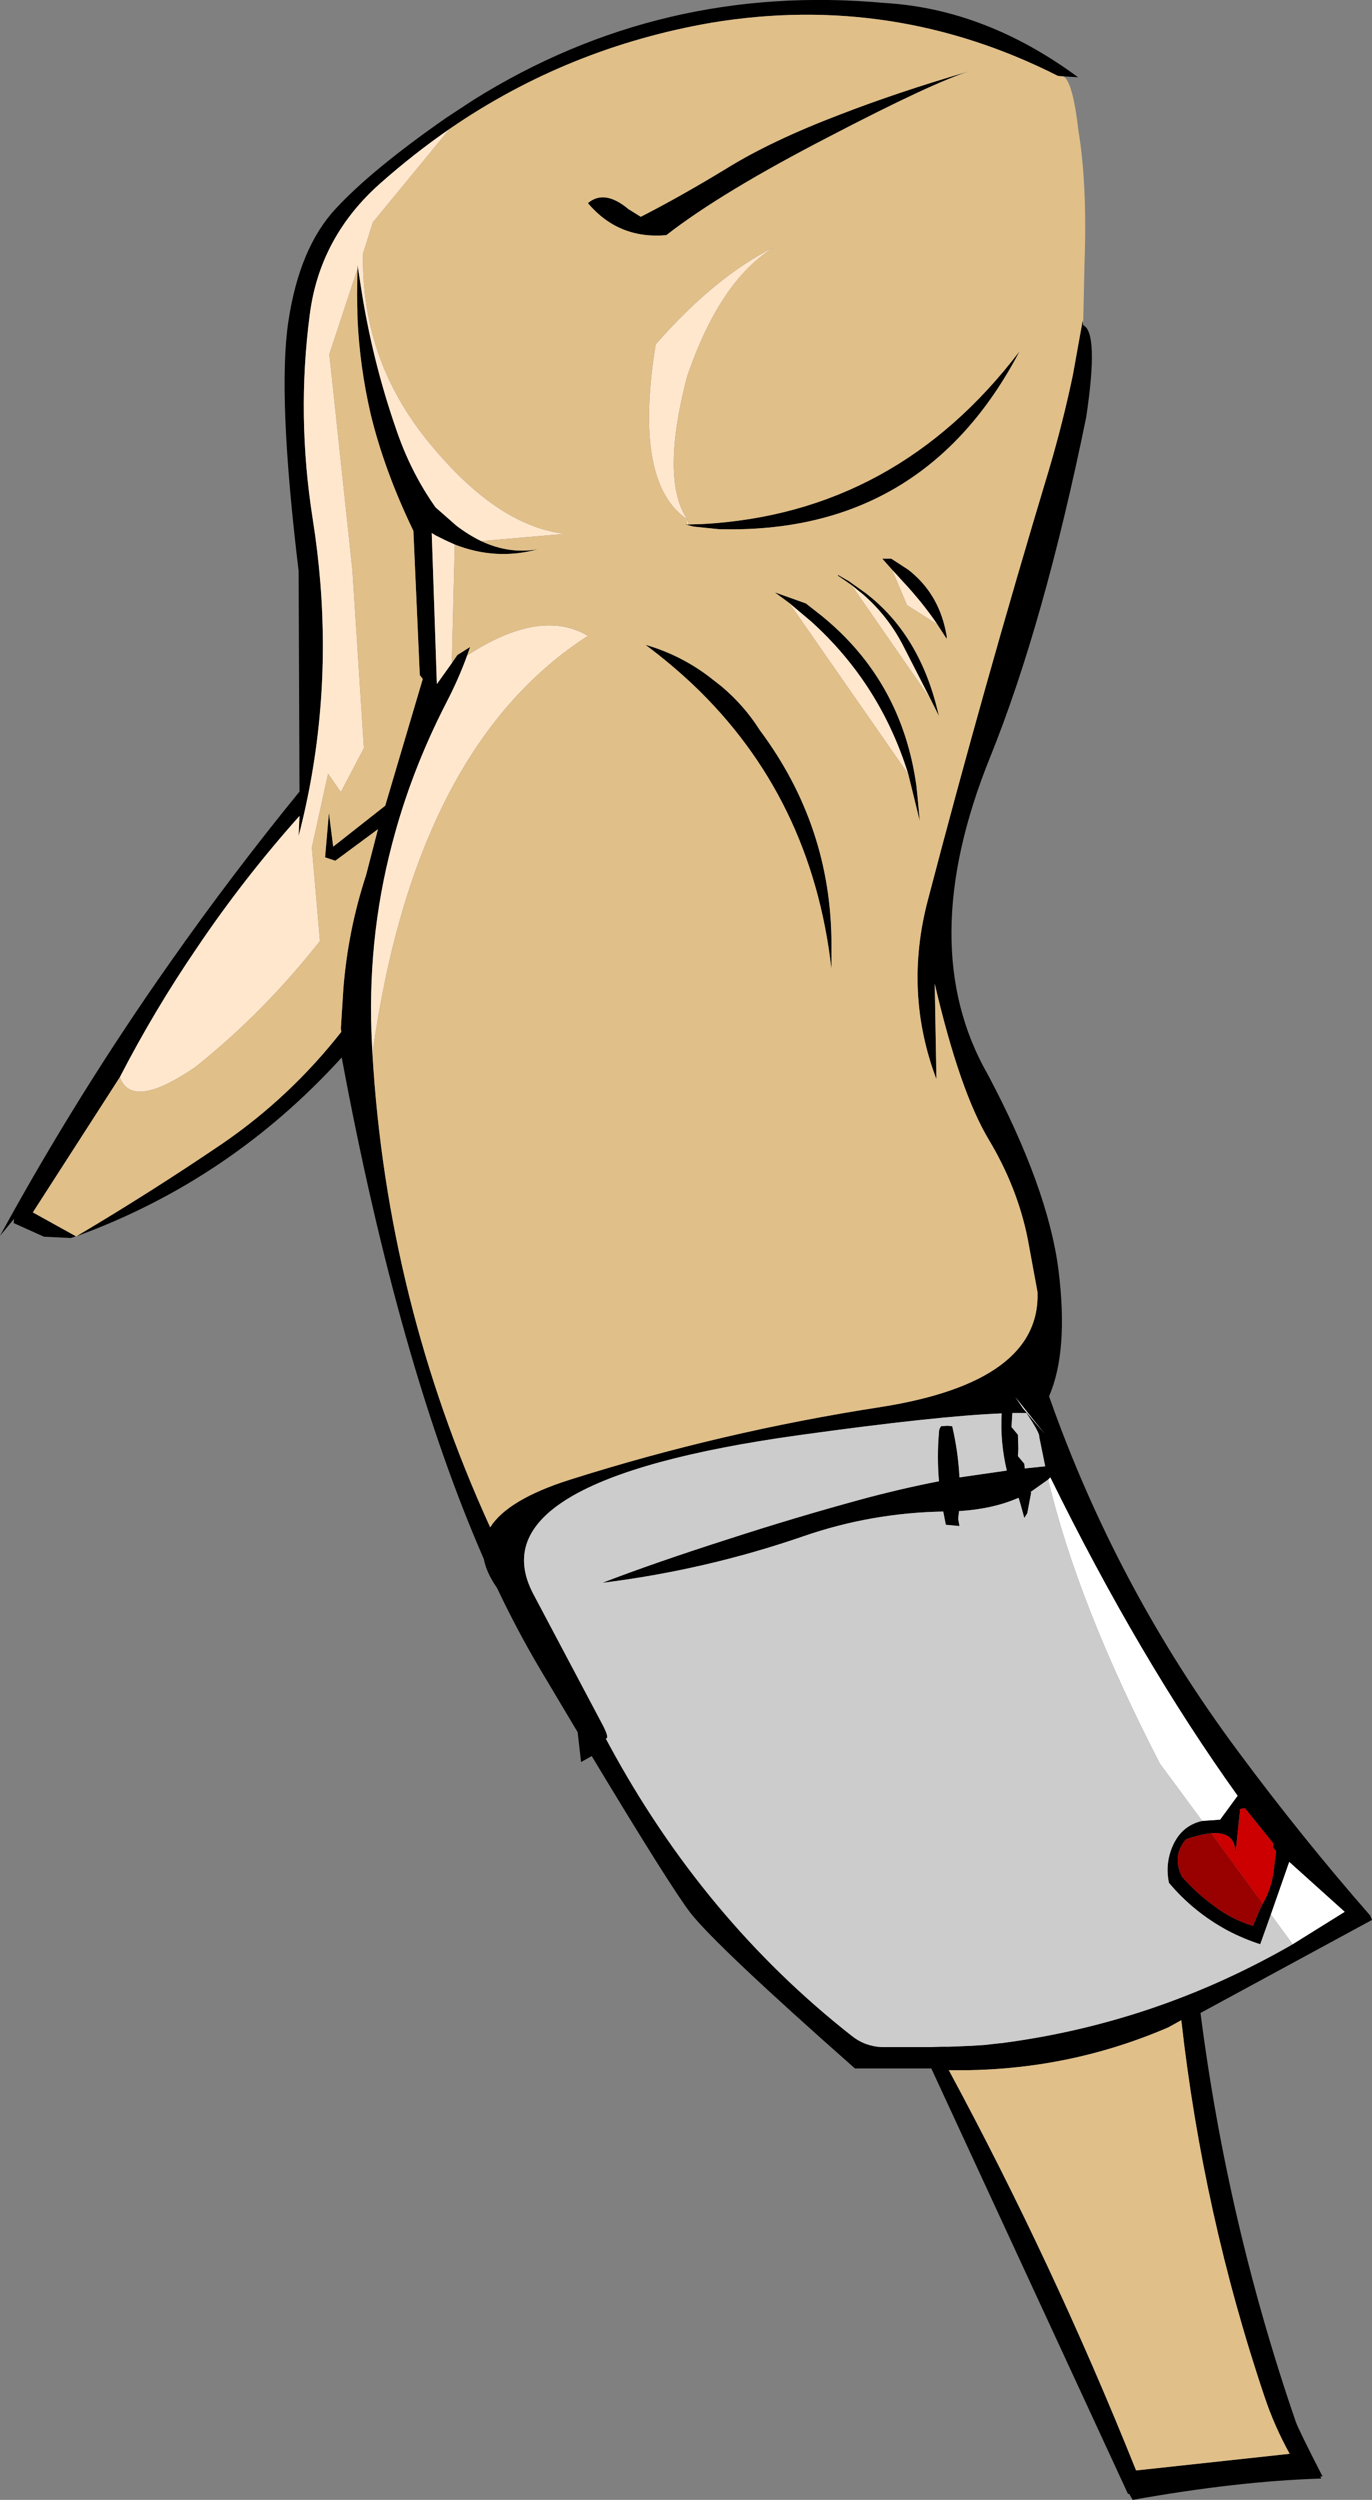
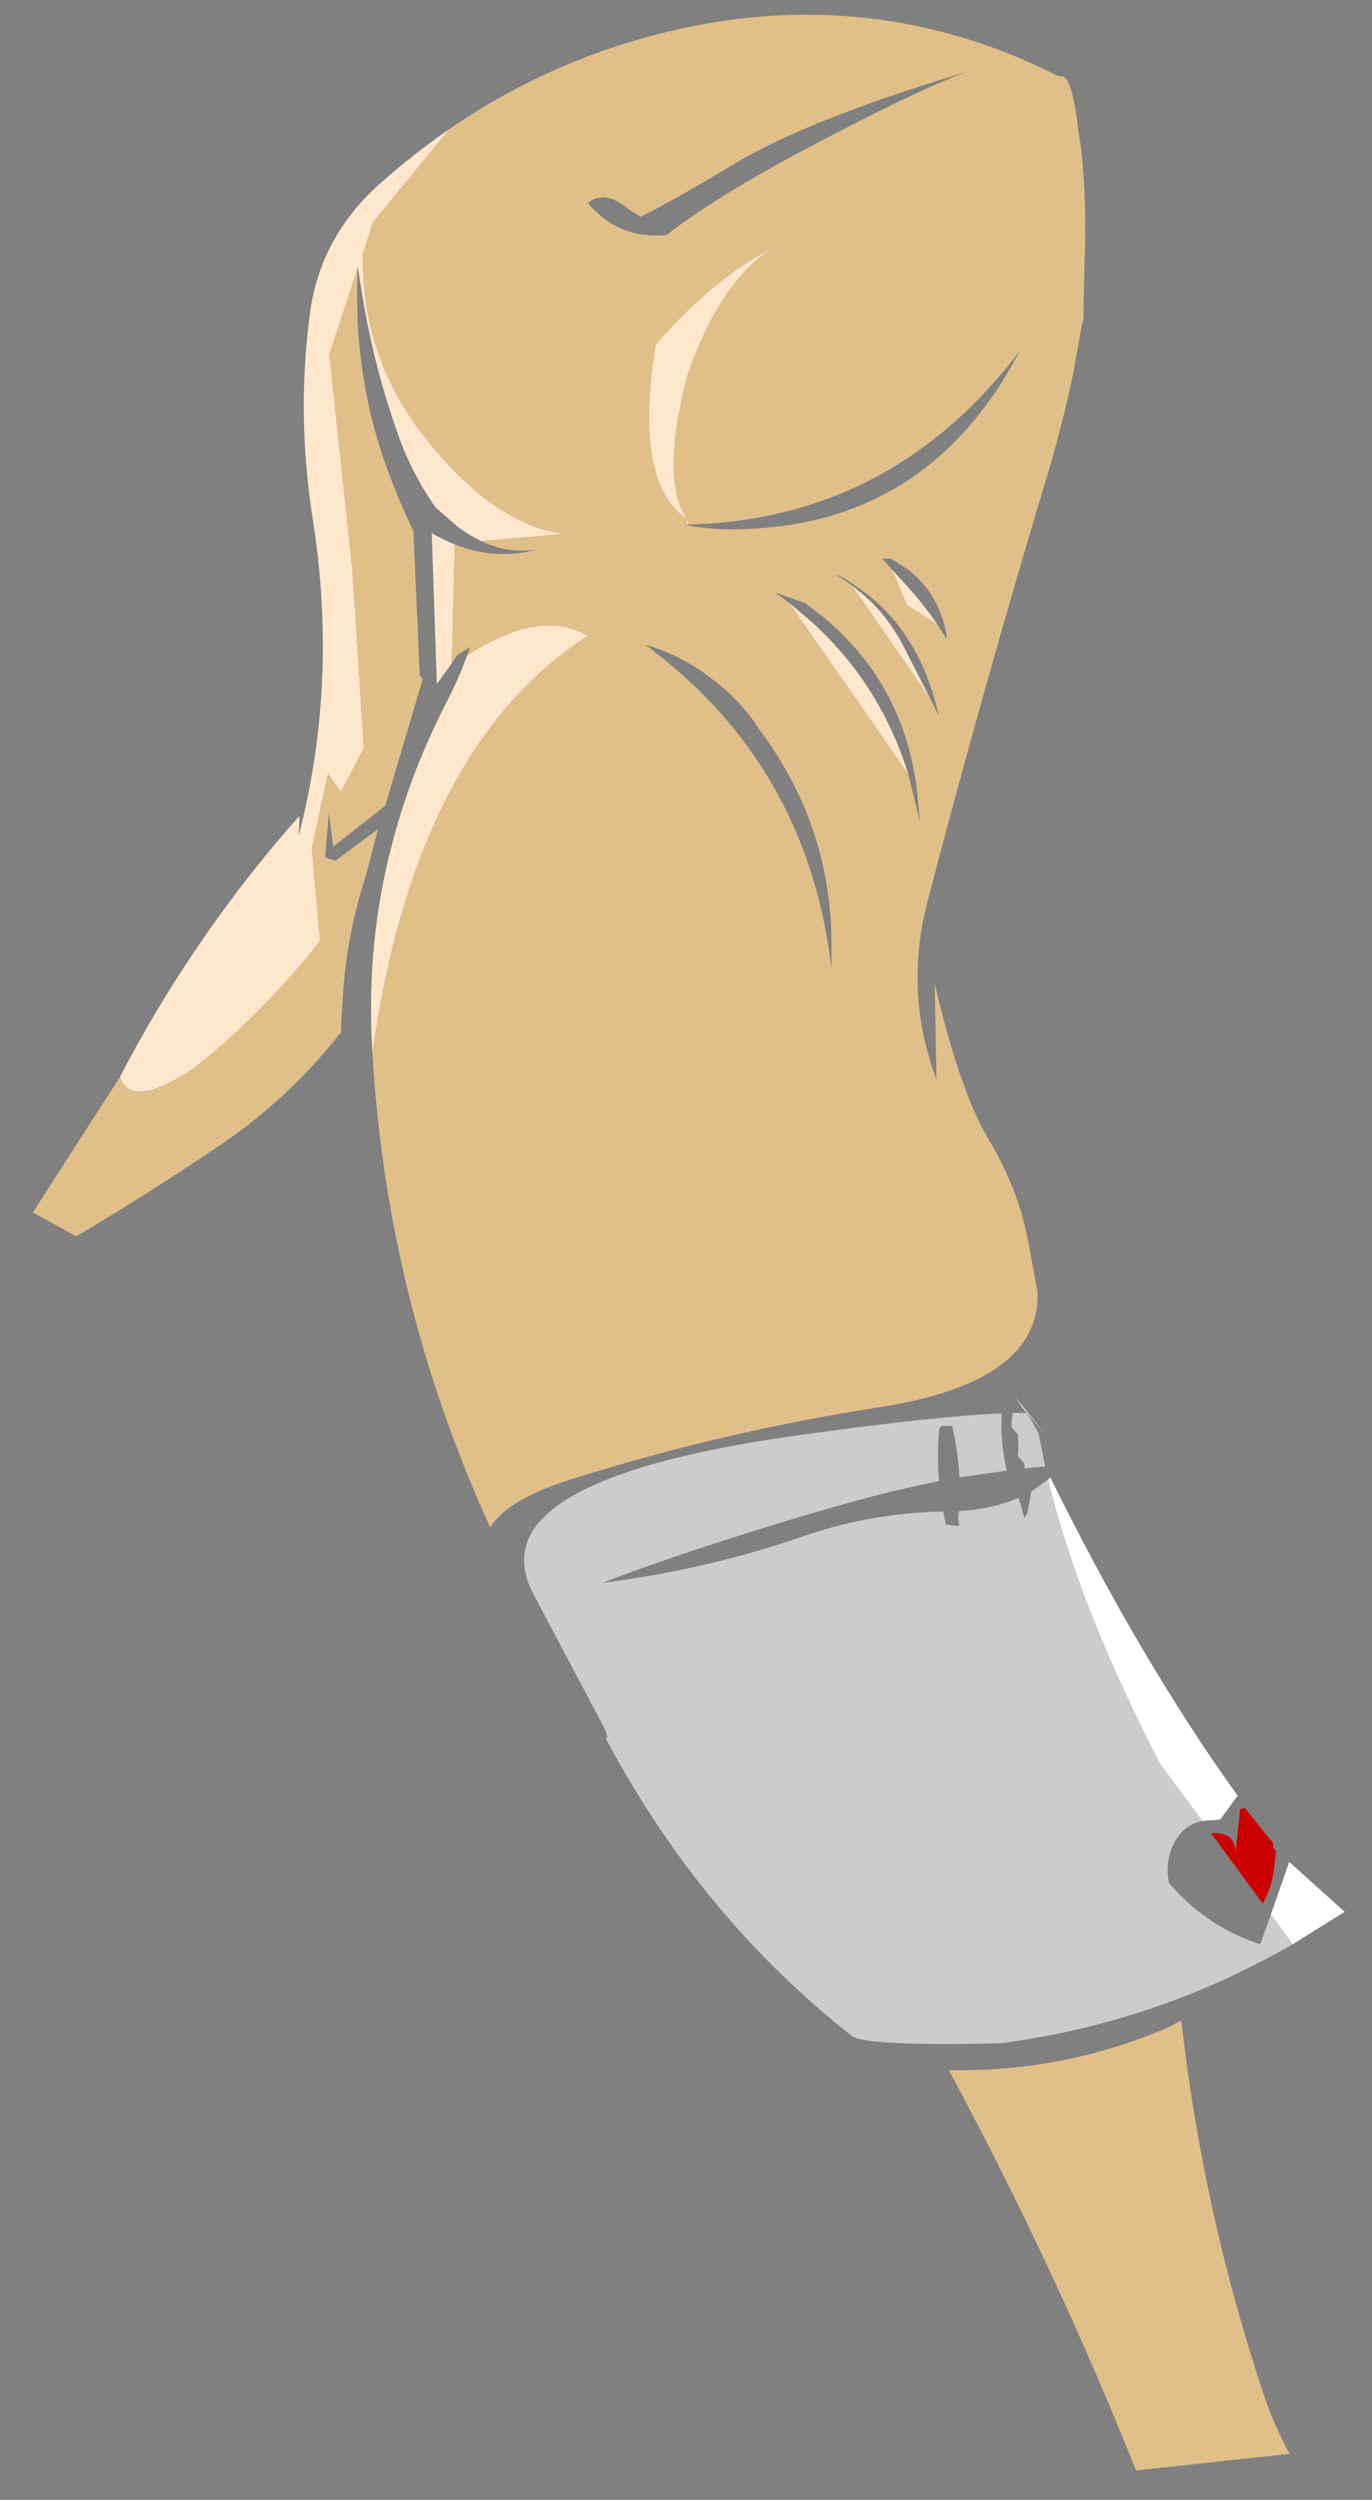
<svg xmlns="http://www.w3.org/2000/svg" height="292.9px" width="160.8px">
  <rect width="100%" height="100%" fill="#808080" stroke="none" />
  <g transform="matrix(1.0, 0.0, 0.0, 1.0, 80.4, 151.75)">
-     <path d="M16.9 -135.8 Q4.1 -129.2 -2.3 -124.2 -7.9 -123.7 -11.5 -127.95 -9.55 -129.6 -6.75 -127.25 L-5.3 -126.35 Q-0.7 -128.7 4.65 -131.95 9.95 -135.25 18.1 -138.35 24.95 -141.0 33.2 -143.4 28.8 -142.0 16.9 -135.8 M0.3 -90.3 L1.95 -90.35 Q24.65 -91.6 39.1 -110.6 27.85 -89.1 3.85 -89.75 L0.9 -90.05 0.3 -90.2 0.1 -90.25 -0.1 -90.3 0.1 -90.3 0.3 -90.3 M-71.5 -6.9 L-72.1 -6.7 -75.25 -6.85 -78.8 -8.45 -78.75 -8.95 -80.4 -6.95 Q-71.3 -23.6 -60.45 -39.0 -53.25 -49.25 -45.3 -59.0 L-45.4 -84.85 Q-47.9 -105.5 -46.6 -114.1 -45.3 -122.75 -41.05 -127.3 -36.85 -131.85 -28.1 -137.95 L-24.9 -140.05 Q-2.9 -153.8 23.3 -151.4 35.1 -150.7 45.95 -142.7 L44.25 -142.8 43.6 -142.85 Q24.35 -152.6 3.05 -149.1 -13.8 -146.2 -27.7 -136.65 -31.9 -133.75 -35.85 -130.25 -42.95 -123.95 -44.1 -114.85 -45.65 -103.0 -43.75 -90.95 -43.15 -87.15 -42.85 -83.4 -41.65 -68.25 -45.4 -53.8 L-45.3 -56.15 Q-51.9 -48.75 -57.35 -40.65 -62.3 -33.4 -66.35 -25.55 L-76.55 -9.7 -71.5 -6.9 M46.55 -113.65 Q48.4 -112.8 46.9 -102.85 41.95 -78.65 35.65 -63.05 26.7 -40.95 35.4 -25.8 42.4 -12.6 43.65 -3.0 44.85 6.55 42.55 11.85 50.45 34.3 64.7 53.45 72.15 63.5 80.2 72.7 L80.4 73.2 60.3 84.1 Q63.45 108.7 71.45 131.95 71.75 132.85 74.6 138.4 L74.35 138.4 74.45 138.65 Q64.65 138.95 52.35 141.15 L51.95 140.45 51.8 140.45 28.75 90.6 19.8 90.6 Q3.6 76.3 0.5 72.35 -1.9 69.2 -11.05 54.0 L-12.3 54.7 -12.7 51.2 -17.05 43.9 Q-19.7 39.45 -22.15 34.3 -23.4 32.5 -23.7 30.9 -33.65 8.15 -40.35 -27.85 -53.45 -13.45 -71.45 -6.9 -62.75 -12.05 -54.35 -17.75 -46.4 -23.2 -40.4 -30.85 L-40.45 -31.25 -40.15 -36.0 Q-39.6 -42.8 -37.5 -49.2 L-36.1 -54.6 -41.1 -50.9 -42.3 -51.3 -41.85 -56.5 -41.35 -52.55 -35.25 -57.35 -30.85 -72.2 -31.2 -72.65 -31.95 -89.55 Q-35.35 -96.6 -36.95 -103.2 -38.25 -108.8 -38.5 -114.45 L-38.55 -117.25 -38.5 -120.25 -38.5 -120.7 -38.45 -120.4 -38.1 -118.15 Q-36.8 -109.6 -33.95 -101.4 -32.25 -96.4 -29.35 -92.3 L-26.9 -90.15 Q-25.45 -89.05 -24.0 -88.35 -20.7 -86.8 -17.35 -87.4 -22.25 -86.05 -27.1 -87.95 -28.25 -88.45 -29.4 -89.05 L-29.8 -89.3 -29.2 -71.6 -27.45 -74.05 -26.8 -75.0 -25.3 -75.95 -25.65 -74.95 Q-26.65 -72.2 -28.05 -69.5 -32.25 -61.35 -34.45 -52.85 -37.45 -41.45 -36.8 -29.3 L-36.75 -28.3 Q-35.05 0.7 -22.95 27.2 -20.9 23.95 -13.7 21.65 4.1 16.0 22.85 13.1 41.55 10.15 41.2 -0.35 L40.05 -6.6 Q38.85 -12.6 35.5 -18.2 32.1 -23.85 29.15 -36.5 L29.35 -25.3 Q25.5 -35.5 28.35 -46.3 34.95 -71.55 42.55 -96.75 44.2 -102.35 45.35 -107.85 L46.5 -114.25 46.55 -113.65 M24.15 -85.0 L23.0 -86.3 24.05 -86.3 26.05 -85.0 Q29.45 -82.35 30.4 -78.0 L30.55 -77.25 30.55 -76.9 29.45 -78.6 Q27.7 -81.2 25.2 -83.85 L24.8 -84.3 24.15 -85.0 M28.65 -69.85 L25.45 -76.1 Q23.65 -79.6 20.7 -82.15 L19.4 -83.2 17.95 -84.2 Q17.8 -84.25 17.8 -84.4 L19.1 -83.65 21.0 -82.3 Q27.25 -77.55 29.45 -68.65 L29.65 -67.85 28.65 -69.85 M12.1 -81.1 L10.4 -82.35 14.05 -81.05 15.9 -79.6 Q25.3 -71.95 27.0 -59.7 L27.15 -58.25 27.4 -55.55 26.05 -61.05 Q22.75 -71.65 14.65 -78.95 L12.1 -81.1 M4.2 -71.3 Q6.85 -69.05 8.65 -66.2 17.05 -54.95 17.05 -41.05 L17.05 -38.2 Q14.75 -58.35 0.75 -71.6 -1.8 -74.0 -4.75 -76.2 -0.75 -75.05 2.6 -72.55 L4.2 -71.3 M42.1 20.05 L41.4 16.6 Q41.5 16.2 39.9 13.8 L39.1 13.8 38.25 13.8 38.2 14.6 38.15 15.45 38.9 16.35 38.95 18.0 38.9 18.85 39.65 19.75 39.7 20.3 42.1 20.05 M60.5 61.6 L62.6 61.45 64.65 58.65 Q53.15 42.6 42.7 21.35 L42.45 21.6 40.4 23.05 40.45 23.15 40.0 25.55 39.65 26.1 39.25 24.65 39.0 23.8 38.95 23.75 Q36.0 25.05 32.0 25.3 L31.9 26.2 32.05 27.05 30.45 26.9 30.15 25.35 Q21.7 25.5 13.75 28.25 2.3 32.2 -9.8 33.7 -3.7 31.35 5.05 28.55 12.75 26.05 20.45 23.95 25.05 22.7 29.65 21.8 29.4 18.95 29.65 16.05 29.65 15.75 29.8 15.5 L29.9 15.35 30.65 15.3 31.2 15.35 Q31.9 18.35 32.05 21.35 L37.6 20.55 Q36.8 17.2 37.0 13.85 29.45 14.15 13.25 16.4 -24.9 21.7 -17.9 35.0 L-9.9 50.1 Q-8.9 51.95 -9.4 51.95 L-9.05 52.6 Q2.05 73.15 19.45 86.8 20.95 88.0 22.95 88.1 L28.65 88.1 31.2 88.0 29.7 88.1 33.45 87.95 35.0 87.85 36.75 87.65 37.45 87.6 36.85 87.65 Q55.05 85.3 71.1 76.05 L77.2 72.25 70.7 66.4 68.55 72.55 67.3 76.05 Q65.3 75.4 63.5 74.45 59.5 72.3 56.6 68.85 56.2 66.95 56.8 65.15 57.8 62.2 60.5 61.6 M39.5 13.25 L42.0 16.2 38.6 11.95 39.5 13.25 M67.6 71.3 L67.65 71.2 Q68.65 69.4 68.9 67.3 L69.15 65.15 68.8 64.7 68.8 64.2 65.5 60.1 64.95 60.2 64.4 65.4 Q64.4 62.8 61.55 63.05 60.35 63.15 58.6 63.75 56.95 65.65 58.1 68.1 59.8 70.05 61.95 71.6 63.9 73.1 66.45 73.9 L67.2 72.1 67.6 71.3 M58.05 84.95 L56.5 85.8 Q44.3 91.05 30.8 90.8 43.1 113.6 52.75 137.7 L70.75 135.75 Q68.95 132.5 67.8 129.05 60.6 107.65 58.05 84.95" fill="#000000" fill-rule="evenodd" stroke="none" />
    <path d="M0.1 -90.3 L0.15 -90.9 Q-6.2 -95.15 -3.55 -111.4 3.4 -119.35 10.35 -122.8 3.95 -118.9 0.1 -107.55 -3.0 -95.55 0.15 -90.9 L0.3 -90.3 0.1 -90.3 M-66.35 -25.55 Q-62.3 -33.4 -57.35 -40.65 -51.9 -48.75 -45.3 -56.15 L-45.4 -53.8 Q-41.65 -68.25 -42.85 -83.4 -43.15 -87.15 -43.75 -90.95 -45.65 -103.0 -44.1 -114.85 -42.95 -123.95 -35.85 -130.25 -31.9 -133.75 -27.7 -136.65 L-36.7 -125.7 -37.85 -122.05 -37.85 -122.0 Q-38.1 -109.15 -29.5 -99.15 -21.85 -90.1 -14.2 -89.2 L-24.0 -88.35 Q-25.45 -89.05 -26.9 -90.15 L-29.35 -92.3 Q-32.25 -96.4 -33.95 -101.4 -36.8 -109.6 -38.1 -118.15 L-38.45 -120.4 -38.5 -120.7 -38.5 -120.25 -41.8 -110.25 -39.1 -84.95 -37.75 -64.1 -40.45 -58.95 -41.95 -61.1 -43.85 -52.45 -42.9 -41.5 Q-49.55 -33.05 -57.55 -26.7 -64.95 -21.65 -66.35 -25.55 M-36.75 -28.3 L-36.8 -29.3 Q-37.45 -41.45 -34.45 -52.85 -32.25 -61.35 -28.05 -69.5 -26.65 -72.2 -25.65 -74.95 -17.05 -80.55 -11.5 -77.25 -31.75 -64.2 -36.75 -28.3 M-27.45 -74.05 L-29.2 -71.6 -29.8 -89.3 -29.4 -89.05 Q-28.25 -88.45 -27.1 -87.95 L-27.45 -74.05 M29.45 -78.6 L25.9 -80.85 24.15 -85.0 24.8 -84.3 25.2 -83.85 Q27.7 -81.2 29.45 -78.6 M19.4 -83.2 L20.7 -82.15 Q23.65 -79.6 25.45 -76.1 L28.65 -69.85 19.4 -83.2 M26.05 -61.05 L12.1 -81.1 14.65 -78.95 Q22.75 -71.65 26.05 -61.05" fill="#ffe7ce" fill-rule="evenodd" stroke="none" />
    <path d="M16.9 -135.8 Q28.8 -142.0 33.2 -143.4 24.95 -141.0 18.1 -138.35 9.95 -135.25 4.65 -131.95 -0.7 -128.7 -5.3 -126.35 L-6.75 -127.25 Q-9.55 -129.6 -11.5 -127.95 -7.9 -123.7 -2.3 -124.2 4.1 -129.2 16.9 -135.8 M0.3 -90.3 L0.15 -90.9 Q-3.0 -95.55 0.1 -107.55 3.95 -118.9 10.35 -122.8 3.4 -119.35 -3.55 -111.4 -6.2 -95.15 0.15 -90.9 L0.1 -90.3 -0.1 -90.3 0.1 -90.25 0.3 -90.2 0.9 -90.05 3.85 -89.75 Q27.85 -89.1 39.1 -110.6 24.65 -91.6 1.95 -90.35 L0.3 -90.3 M-71.5 -6.9 L-76.55 -9.7 -66.35 -25.55 Q-64.95 -21.65 -57.55 -26.7 -49.55 -33.05 -42.9 -41.5 L-43.85 -52.45 -41.95 -61.1 -40.45 -58.95 -37.75 -64.1 -39.1 -84.95 -41.8 -110.25 -38.5 -120.25 -38.55 -117.25 -38.5 -114.45 Q-38.25 -108.8 -36.95 -103.2 -35.35 -96.6 -31.95 -89.55 L-31.2 -72.65 -30.85 -72.2 -35.25 -57.35 -41.35 -52.55 -41.85 -56.5 -42.3 -51.3 -41.1 -50.9 -36.1 -54.6 -37.5 -49.2 Q-39.6 -42.8 -40.15 -36.0 L-40.45 -31.25 -40.4 -30.85 Q-46.4 -23.2 -54.35 -17.75 -62.75 -12.05 -71.45 -6.9 L-71.5 -6.9 M-27.7 -136.65 Q-13.8 -146.2 3.05 -149.1 24.35 -152.6 43.6 -142.85 L44.25 -142.8 Q45.35 -142.1 46.0 -136.4 47.05 -130.05 46.7 -120.7 L46.55 -113.65 46.5 -114.25 45.35 -107.85 Q44.2 -102.35 42.55 -96.75 34.95 -71.55 28.35 -46.3 25.5 -35.5 29.35 -25.3 L29.15 -36.5 Q32.1 -23.85 35.5 -18.2 38.85 -12.6 40.05 -6.6 L41.2 -0.35 Q41.55 10.15 22.85 13.1 4.1 16.0 -13.7 21.65 -20.9 23.95 -22.95 27.2 -35.05 0.7 -36.75 -28.3 -31.75 -64.2 -11.5 -77.25 -17.05 -80.55 -25.65 -74.95 L-25.3 -75.95 -26.8 -75.0 -27.45 -74.05 -27.1 -87.95 Q-22.25 -86.05 -17.35 -87.4 -20.7 -86.8 -24.0 -88.35 L-14.2 -89.2 Q-21.85 -90.1 -29.5 -99.15 -38.1 -109.15 -37.85 -122.0 L-37.85 -122.05 -36.7 -125.7 -27.7 -136.65 M29.45 -78.6 L30.55 -76.9 30.55 -77.25 30.4 -78.0 Q29.45 -82.35 26.05 -85.0 L24.05 -86.3 23.0 -86.3 24.15 -85.0 25.9 -80.85 29.45 -78.6 M19.4 -83.2 L28.65 -69.85 29.65 -67.85 29.45 -68.65 Q27.25 -77.55 21.0 -82.3 L19.1 -83.65 17.8 -84.4 Q17.8 -84.25 17.95 -84.2 L19.4 -83.2 M26.05 -61.05 L27.4 -55.55 27.15 -58.25 27.0 -59.7 Q25.3 -71.95 15.9 -79.6 L14.05 -81.05 10.4 -82.35 12.1 -81.1 26.05 -61.05 M4.2 -71.3 L2.6 -72.55 Q-0.75 -75.05 -4.75 -76.2 -1.8 -74.0 0.75 -71.6 14.75 -58.35 17.05 -38.2 L17.05 -41.05 Q17.05 -54.95 8.65 -66.2 6.85 -69.05 4.2 -71.3 M58.05 84.95 Q60.6 107.65 67.8 129.05 68.95 132.5 70.75 135.75 L52.75 137.7 Q43.1 113.6 30.8 90.8 44.3 91.05 56.5 85.8 L58.05 84.95" fill="#e0bf89" fill-rule="evenodd" stroke="none" />
    <path d="M42.45 21.6 L42.7 21.35 Q53.15 42.6 64.65 58.65 L62.6 61.45 60.5 61.6 55.55 54.9 Q45.9 36.2 42.45 21.6 M68.55 72.55 L70.7 66.4 77.2 72.25 71.1 76.05 68.55 72.55 M39.5 13.25 L38.6 11.95 42.0 16.2 39.5 13.25" fill="#ffffff" fill-rule="evenodd" stroke="none" />
    <path d="M61.55 63.05 Q64.4 62.8 64.4 65.4 L64.95 60.2 65.5 60.1 68.8 64.2 68.8 64.7 69.15 65.15 68.9 67.3 Q68.65 69.4 67.65 71.2 L67.6 71.3 61.55 63.05" fill="#cc0000" fill-rule="evenodd" stroke="none" />
-     <path d="M42.1 20.05 L39.7 20.3 39.65 19.75 38.9 18.85 38.95 18.0 38.9 16.35 38.15 15.45 38.2 14.6 38.25 13.8 39.1 13.8 39.9 13.8 Q41.5 16.2 41.4 16.6 L42.1 20.05 M42.45 21.6 Q45.9 36.2 55.55 54.9 L60.5 61.6 Q57.8 62.2 56.8 65.15 56.2 66.95 56.6 68.85 59.5 72.3 63.5 74.45 65.3 75.4 67.3 76.05 L68.55 72.55 71.1 76.05 Q55.05 85.3 36.85 87.65 L37.45 87.6 36.75 87.65 35.0 87.85 33.45 87.95 29.7 88.1 31.2 88.0 28.65 88.1 22.95 88.1 Q20.95 88.0 19.45 86.8 2.05 73.15 -9.05 52.6 L-9.4 51.95 Q-8.9 51.95 -9.9 50.1 L-17.9 35.0 Q-24.9 21.7 13.25 16.4 29.45 14.15 37.0 13.85 36.8 17.2 37.6 20.55 L32.05 21.35 Q31.9 18.35 31.2 15.35 L30.65 15.3 29.9 15.35 29.8 15.5 Q29.65 15.75 29.65 16.05 29.4 18.95 29.65 21.8 25.05 22.7 20.45 23.95 12.75 26.05 5.05 28.55 -3.7 31.35 -9.8 33.7 2.3 32.2 13.75 28.25 21.7 25.5 30.15 25.35 L30.45 26.9 32.05 27.05 31.9 26.2 32.0 25.3 Q36.0 25.05 38.95 23.75 L39.0 23.8 39.25 24.65 39.65 26.1 40.0 25.55 40.45 23.15 40.4 23.05 42.45 21.6" fill="#cccccc" fill-rule="evenodd" stroke="none" />
-     <path d="M61.55 63.05 L67.6 71.3 67.2 72.1 66.45 73.9 Q63.9 73.1 61.95 71.6 59.8 70.05 58.1 68.1 56.95 65.65 58.6 63.75 60.35 63.15 61.55 63.05" fill="#990000" fill-rule="evenodd" stroke="none" />
+     <path d="M42.1 20.05 L39.7 20.3 39.65 19.75 38.9 18.85 38.95 18.0 38.9 16.35 38.15 15.45 38.2 14.6 38.25 13.8 39.1 13.8 39.9 13.8 Q41.5 16.2 41.4 16.6 L42.1 20.05 M42.45 21.6 Q45.9 36.2 55.55 54.9 L60.5 61.6 Q57.8 62.2 56.8 65.15 56.2 66.95 56.6 68.85 59.5 72.3 63.5 74.45 65.3 75.4 67.3 76.05 L68.55 72.55 71.1 76.05 Q55.05 85.3 36.85 87.65 Q20.95 88.0 19.45 86.8 2.05 73.15 -9.05 52.6 L-9.4 51.95 Q-8.9 51.95 -9.9 50.1 L-17.9 35.0 Q-24.9 21.7 13.25 16.4 29.45 14.15 37.0 13.85 36.8 17.2 37.6 20.55 L32.05 21.35 Q31.9 18.35 31.2 15.35 L30.65 15.3 29.9 15.35 29.8 15.5 Q29.65 15.75 29.65 16.05 29.4 18.95 29.65 21.8 25.05 22.7 20.45 23.95 12.75 26.05 5.05 28.55 -3.7 31.35 -9.8 33.7 2.3 32.2 13.75 28.25 21.7 25.5 30.15 25.35 L30.45 26.9 32.05 27.05 31.9 26.2 32.0 25.3 Q36.0 25.05 38.95 23.75 L39.0 23.8 39.25 24.65 39.65 26.1 40.0 25.55 40.45 23.15 40.4 23.05 42.45 21.6" fill="#cccccc" fill-rule="evenodd" stroke="none" />
  </g>
</svg>